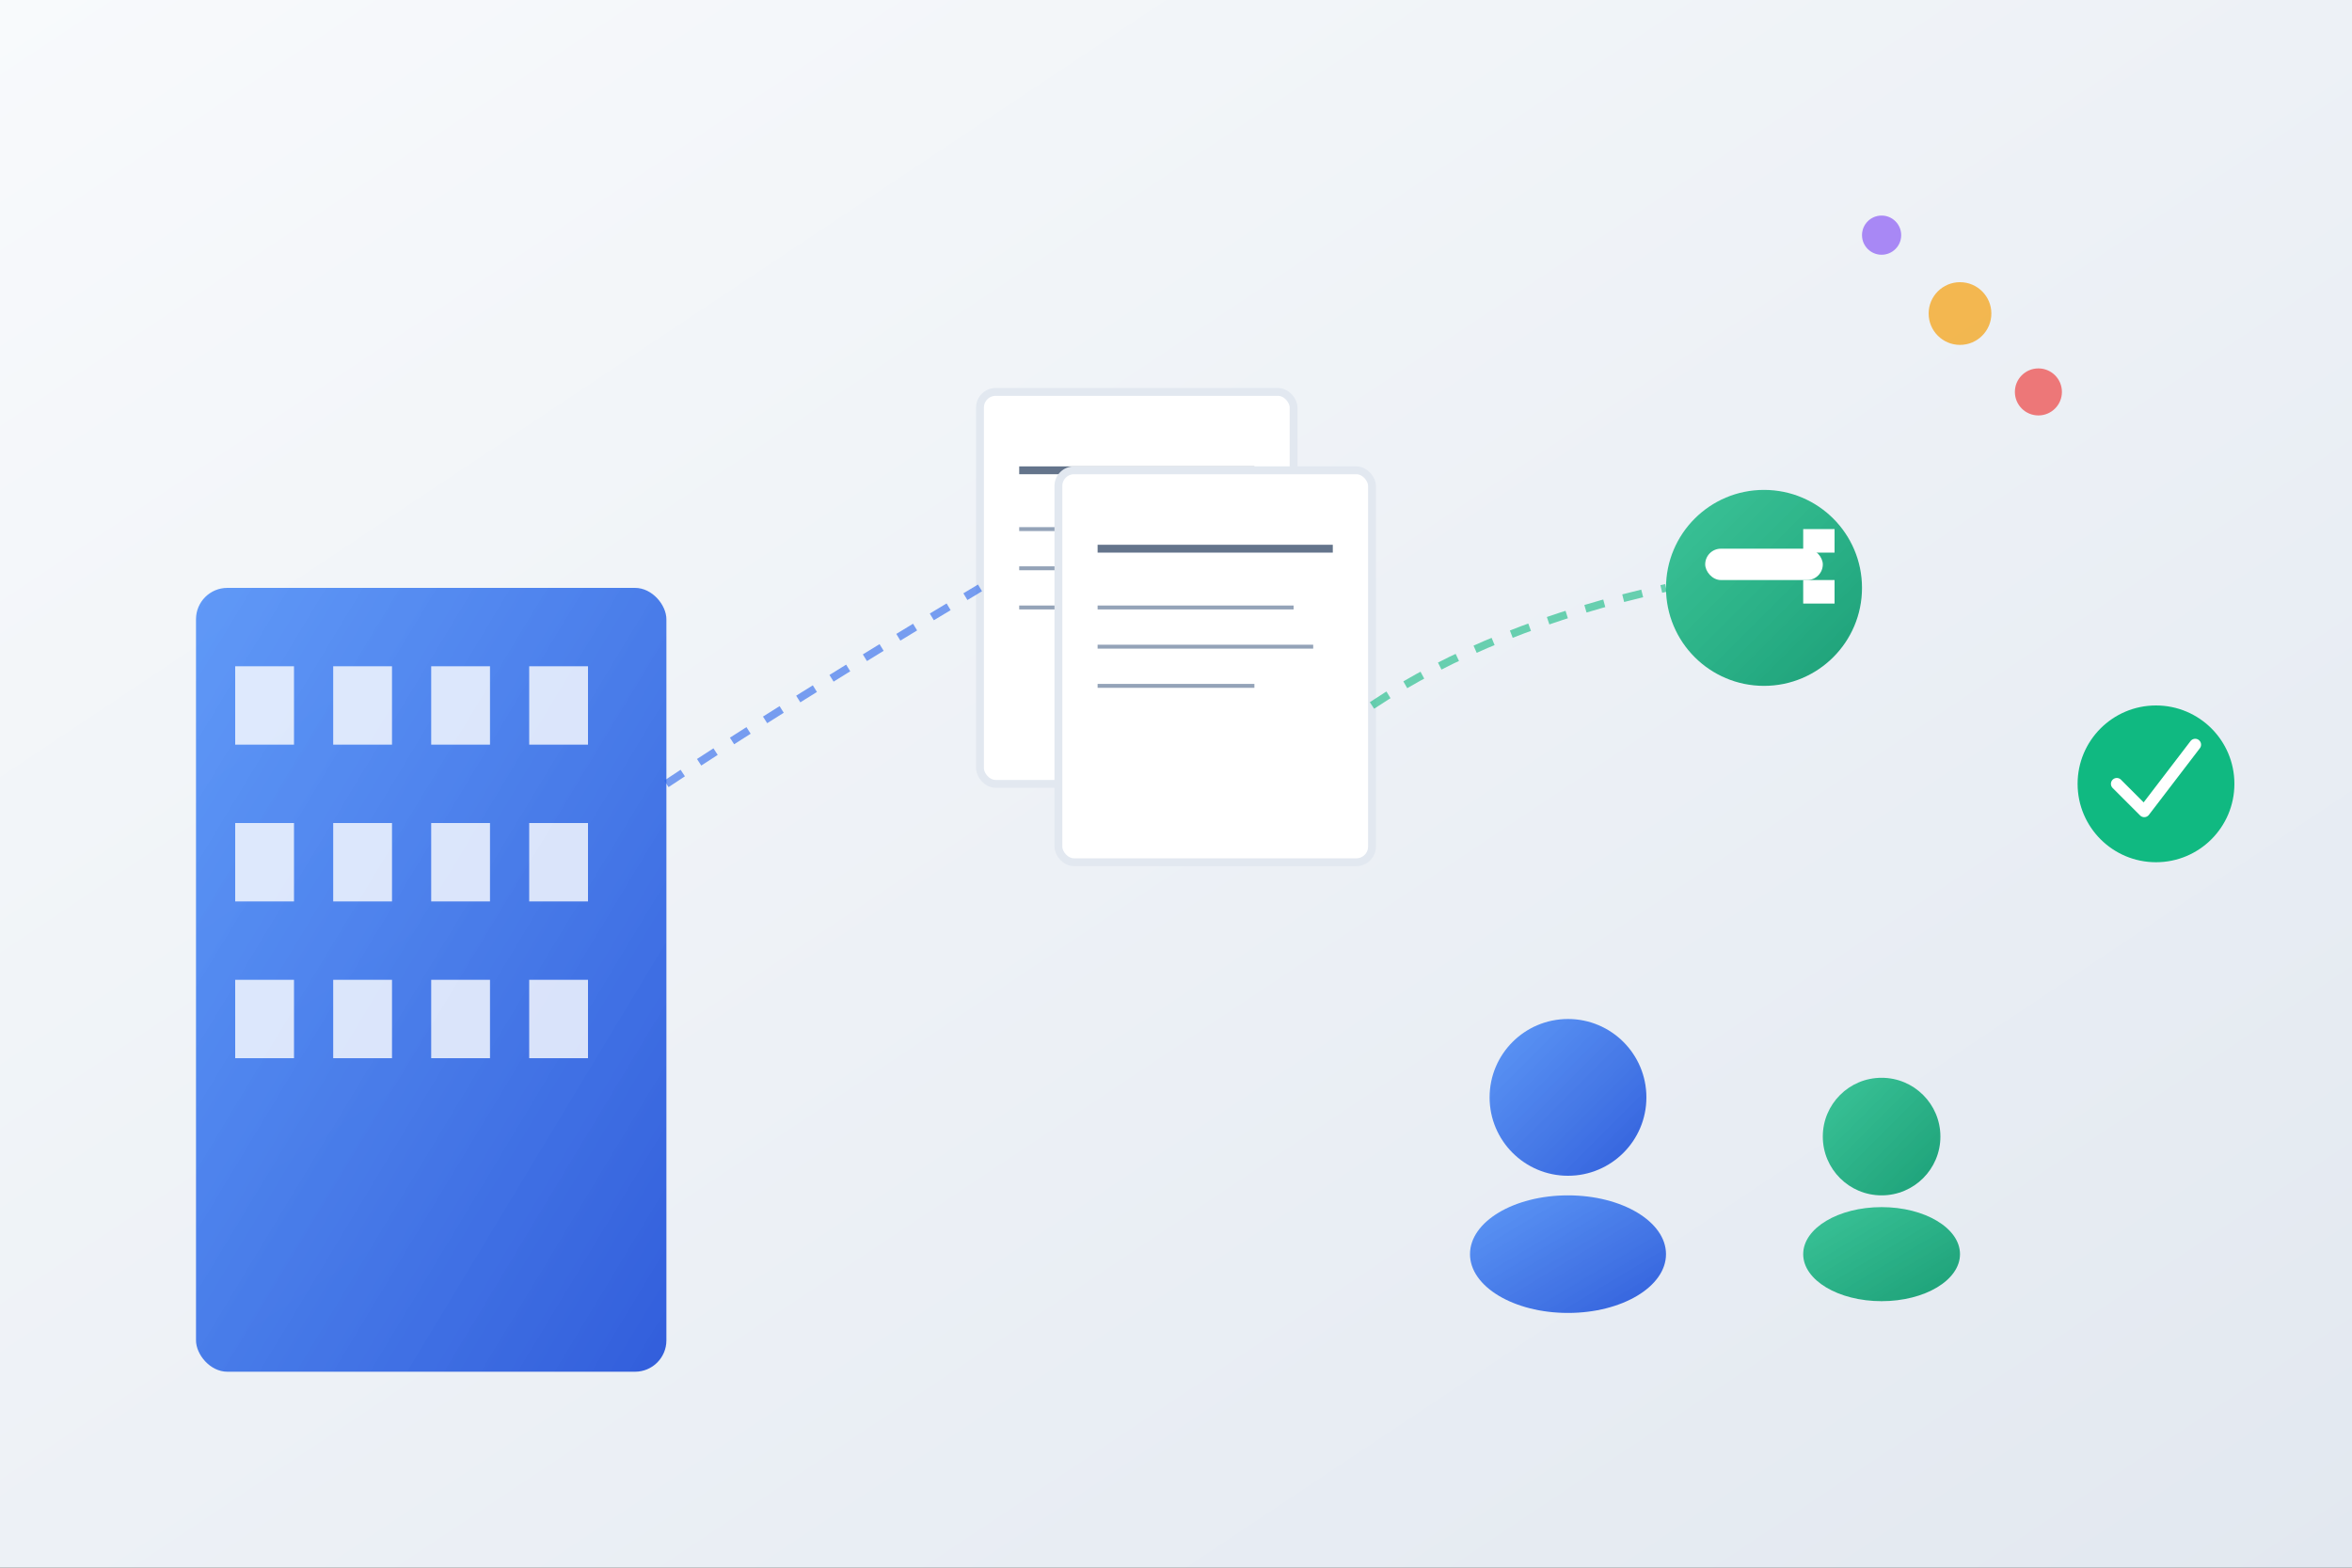
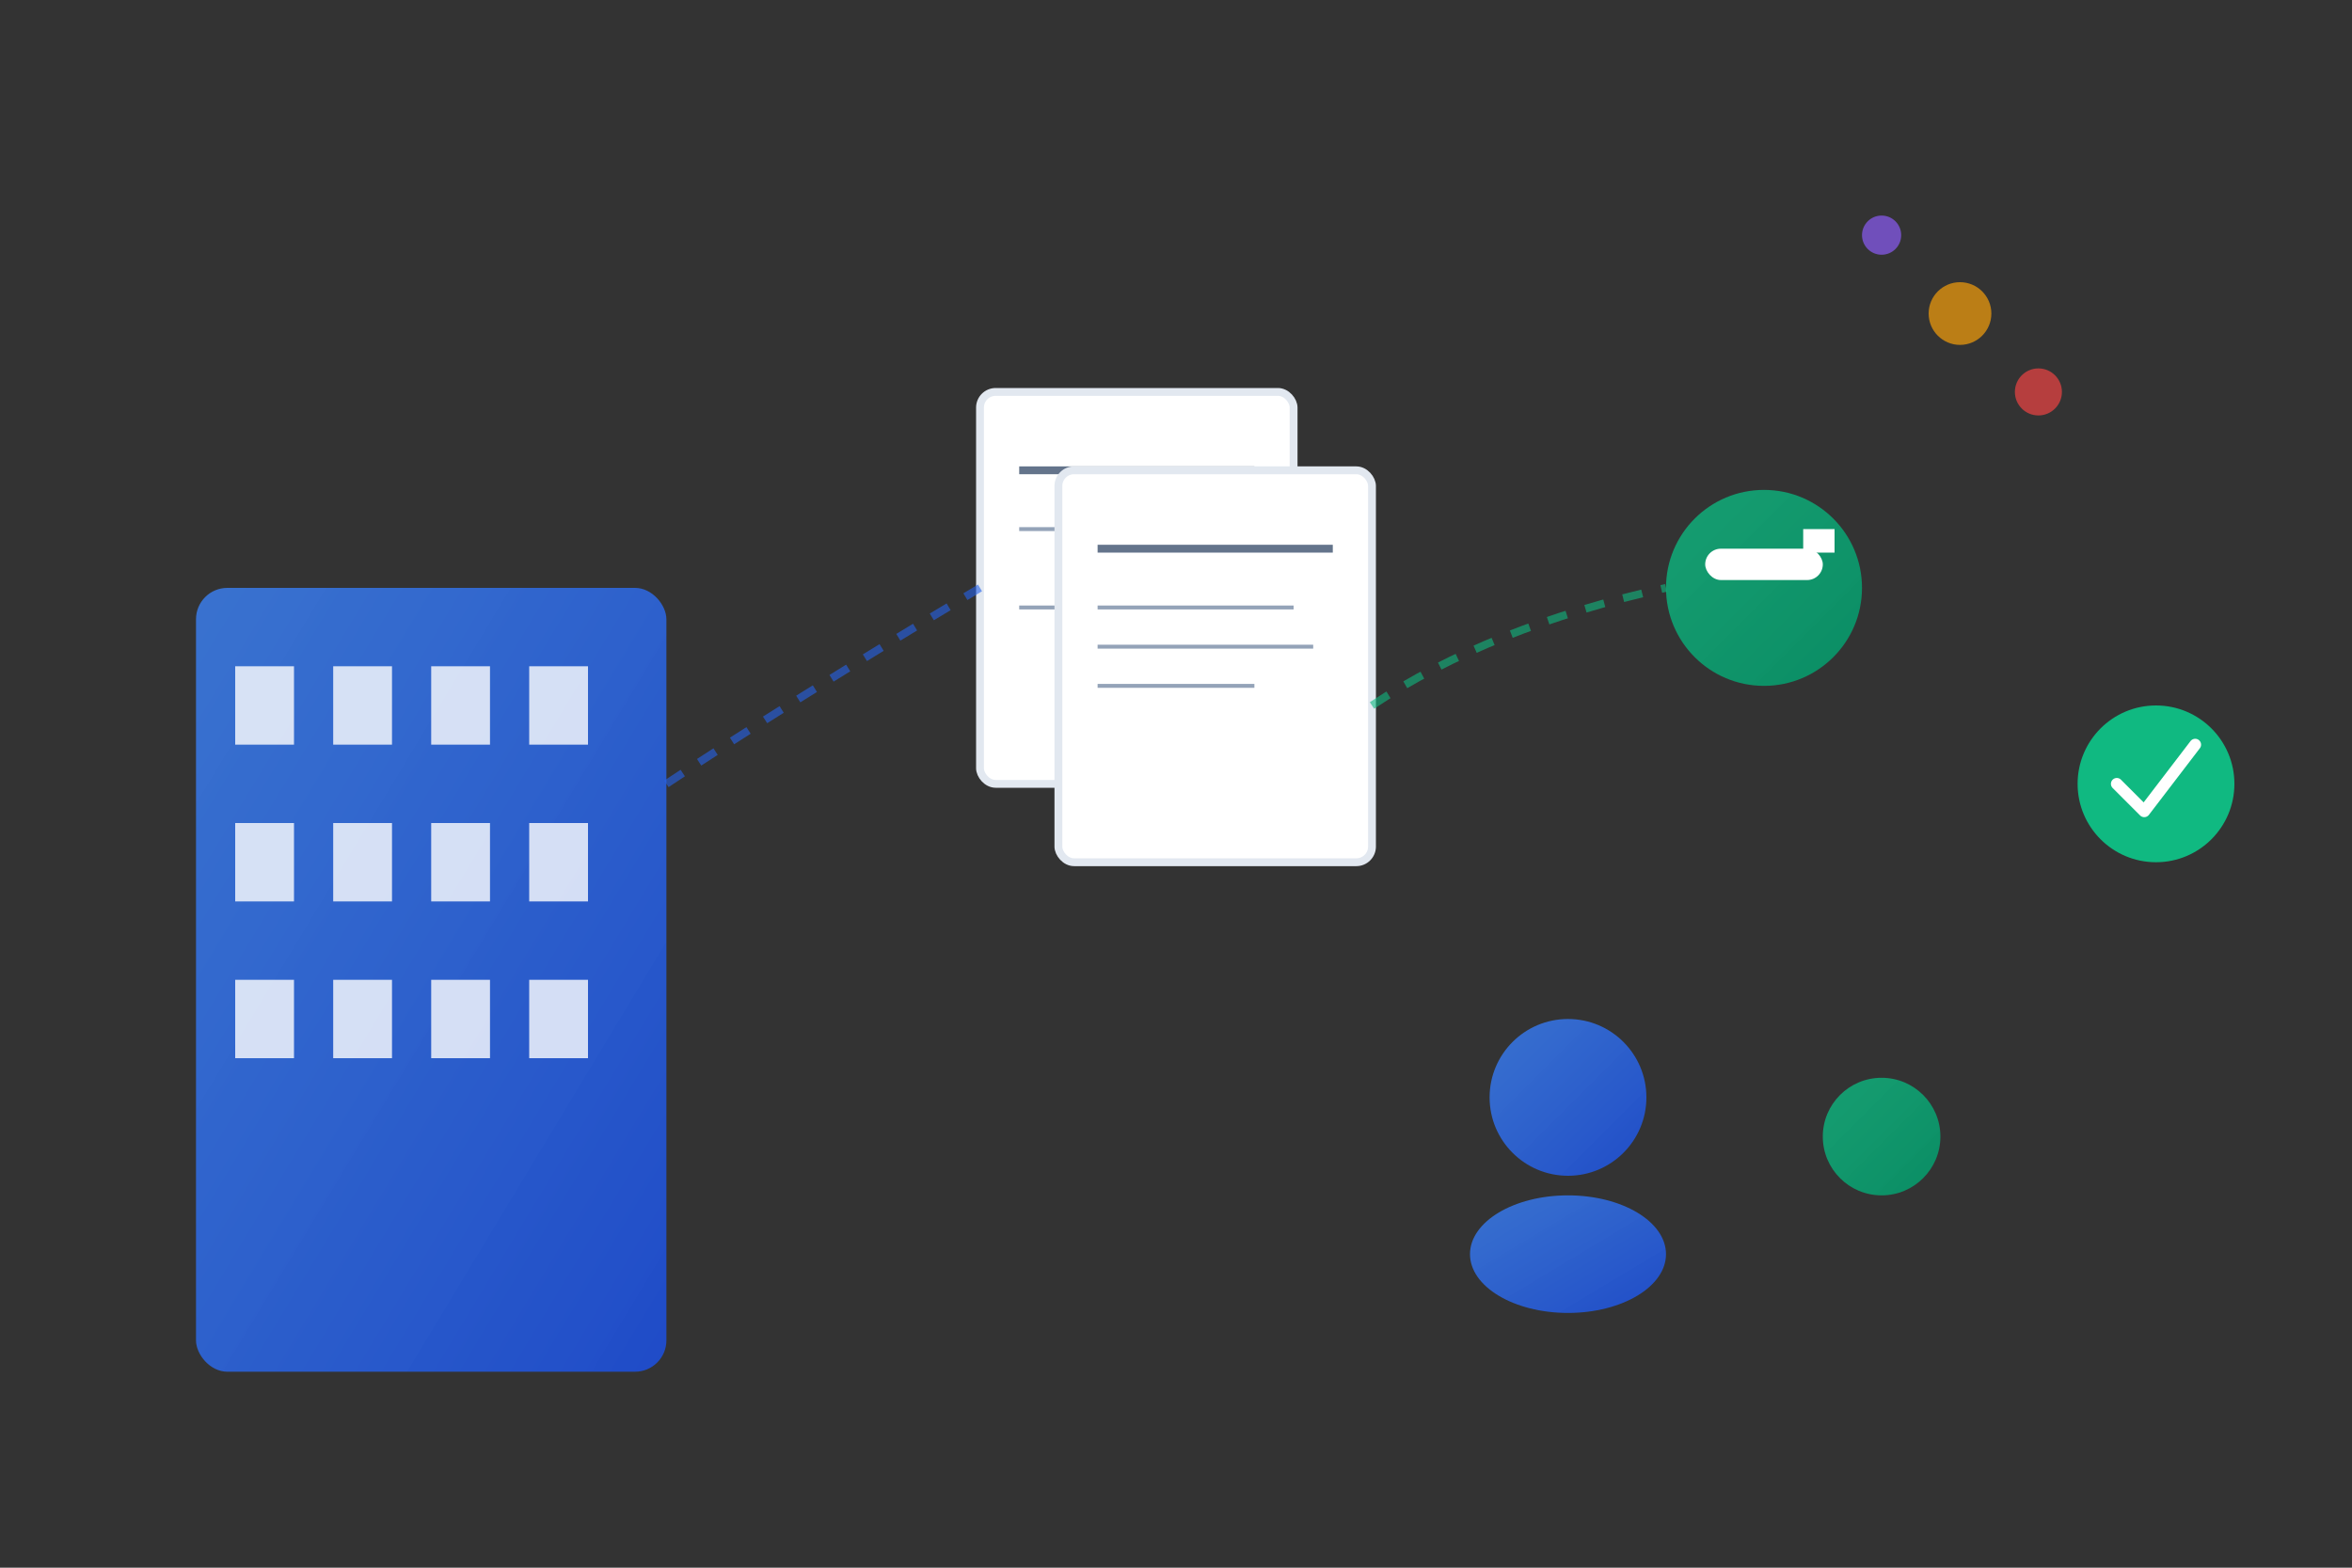
<svg xmlns="http://www.w3.org/2000/svg" width="600" height="400" viewBox="0 0 600 400" fill="none">
  <rect x="0" y="0" width="600" height="400" fill="#333333" stroke="none" />
  <defs>
    <linearGradient id="heroGradient1" x1="0%" y1="0%" x2="100%" y2="100%">
      <stop offset="0%" style="stop-color:#3b82f6;stop-opacity:0.8" />
      <stop offset="100%" style="stop-color:#1d4ed8;stop-opacity:0.9" />
    </linearGradient>
    <linearGradient id="heroGradient2" x1="0%" y1="0%" x2="100%" y2="100%">
      <stop offset="0%" style="stop-color:#10b981;stop-opacity:0.8" />
      <stop offset="100%" style="stop-color:#059669;stop-opacity:0.9" />
    </linearGradient>
    <linearGradient id="bgGradient" x1="0%" y1="0%" x2="100%" y2="100%">
      <stop offset="0%" style="stop-color:#f8fafc;stop-opacity:1" />
      <stop offset="100%" style="stop-color:#e2e8f0;stop-opacity:1" />
    </linearGradient>
  </defs>
-   <rect width="600" height="400" fill="url(#bgGradient)" />
  <rect x="50" y="150" width="120" height="200" fill="url(#heroGradient1)" rx="8" />
  <rect x="60" y="170" width="15" height="20" fill="white" opacity="0.8" />
  <rect x="85" y="170" width="15" height="20" fill="white" opacity="0.8" />
  <rect x="110" y="170" width="15" height="20" fill="white" opacity="0.8" />
  <rect x="135" y="170" width="15" height="20" fill="white" opacity="0.8" />
  <rect x="60" y="210" width="15" height="20" fill="white" opacity="0.8" />
  <rect x="85" y="210" width="15" height="20" fill="white" opacity="0.8" />
  <rect x="110" y="210" width="15" height="20" fill="white" opacity="0.8" />
  <rect x="135" y="210" width="15" height="20" fill="white" opacity="0.8" />
  <rect x="60" y="250" width="15" height="20" fill="white" opacity="0.8" />
  <rect x="85" y="250" width="15" height="20" fill="white" opacity="0.8" />
  <rect x="110" y="250" width="15" height="20" fill="white" opacity="0.8" />
  <rect x="135" y="250" width="15" height="20" fill="white" opacity="0.8" />
  <rect x="250" y="100" width="80" height="100" fill="white" stroke="#e2e8f0" stroke-width="2" rx="4" />
  <line x1="260" y1="120" x2="320" y2="120" stroke="#64748b" stroke-width="2" />
  <line x1="260" y1="135" x2="310" y2="135" stroke="#94a3b8" stroke-width="1" />
-   <line x1="260" y1="145" x2="315" y2="145" stroke="#94a3b8" stroke-width="1" />
  <line x1="260" y1="155" x2="300" y2="155" stroke="#94a3b8" stroke-width="1" />
  <rect x="270" y="120" width="80" height="100" fill="white" stroke="#e2e8f0" stroke-width="2" rx="4" />
  <line x1="280" y1="140" x2="340" y2="140" stroke="#64748b" stroke-width="2" />
  <line x1="280" y1="155" x2="330" y2="155" stroke="#94a3b8" stroke-width="1" />
  <line x1="280" y1="165" x2="335" y2="165" stroke="#94a3b8" stroke-width="1" />
  <line x1="280" y1="175" x2="320" y2="175" stroke="#94a3b8" stroke-width="1" />
  <circle cx="450" cy="150" r="25" fill="url(#heroGradient2)" />
  <rect x="435" y="140" width="30" height="8" fill="white" rx="4" />
  <rect x="460" y="135" width="8" height="6" fill="white" />
-   <rect x="460" y="148" width="8" height="6" fill="white" />
  <circle cx="400" cy="280" r="20" fill="url(#heroGradient1)" />
  <ellipse cx="400" cy="320" rx="25" ry="15" fill="url(#heroGradient1)" />
  <circle cx="480" cy="290" r="15" fill="url(#heroGradient2)" />
-   <ellipse cx="480" cy="320" rx="20" ry="12" fill="url(#heroGradient2)" />
  <path d="M 170 200 Q 200 180 250 150" stroke="#2563eb" stroke-width="2" fill="none" stroke-dasharray="5,5" opacity="0.6" />
  <path d="M 350 180 Q 380 160 425 150" stroke="#10b981" stroke-width="2" fill="none" stroke-dasharray="5,5" opacity="0.6" />
  <circle cx="500" cy="80" r="8" fill="#f59e0b" opacity="0.7" />
  <circle cx="520" cy="100" r="6" fill="#ef4444" opacity="0.7" />
  <circle cx="480" cy="60" r="5" fill="#8b5cf6" opacity="0.7" />
  <circle cx="550" cy="200" r="20" fill="#10b981" />
  <path d="M 540 200 L 547 207 L 560 190" stroke="white" stroke-width="3" fill="none" stroke-linecap="round" stroke-linejoin="round" />
</svg>